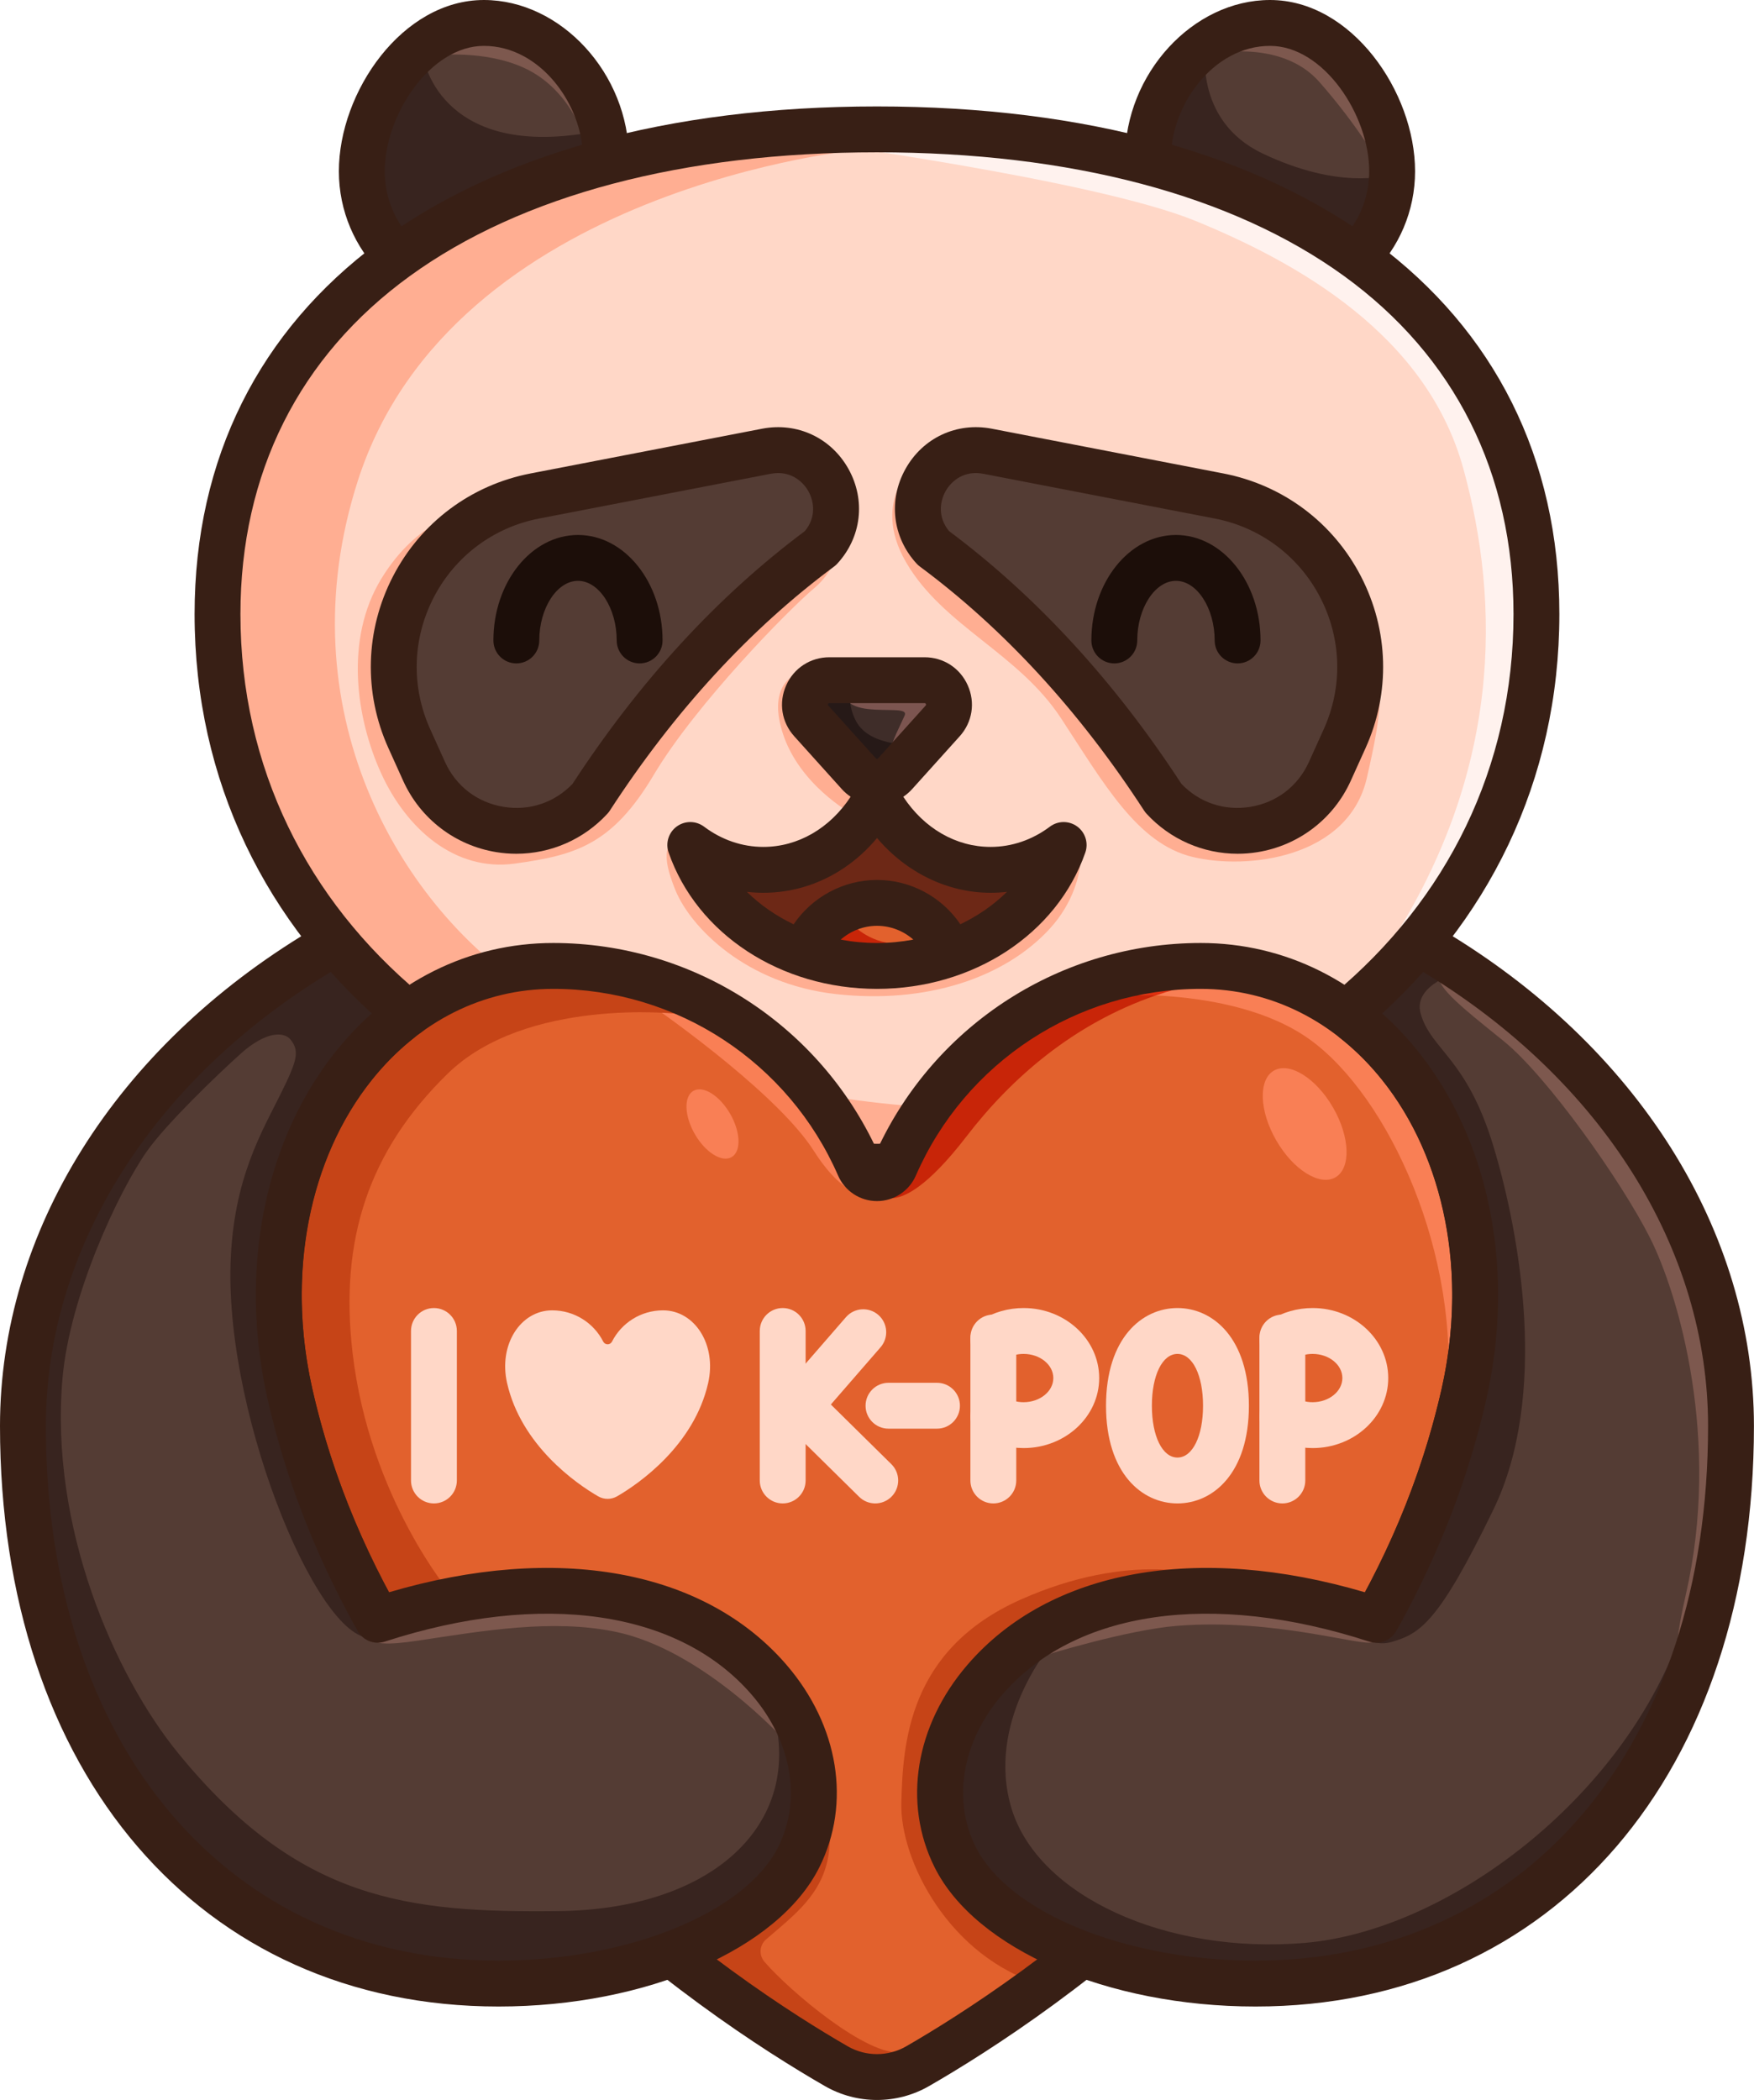
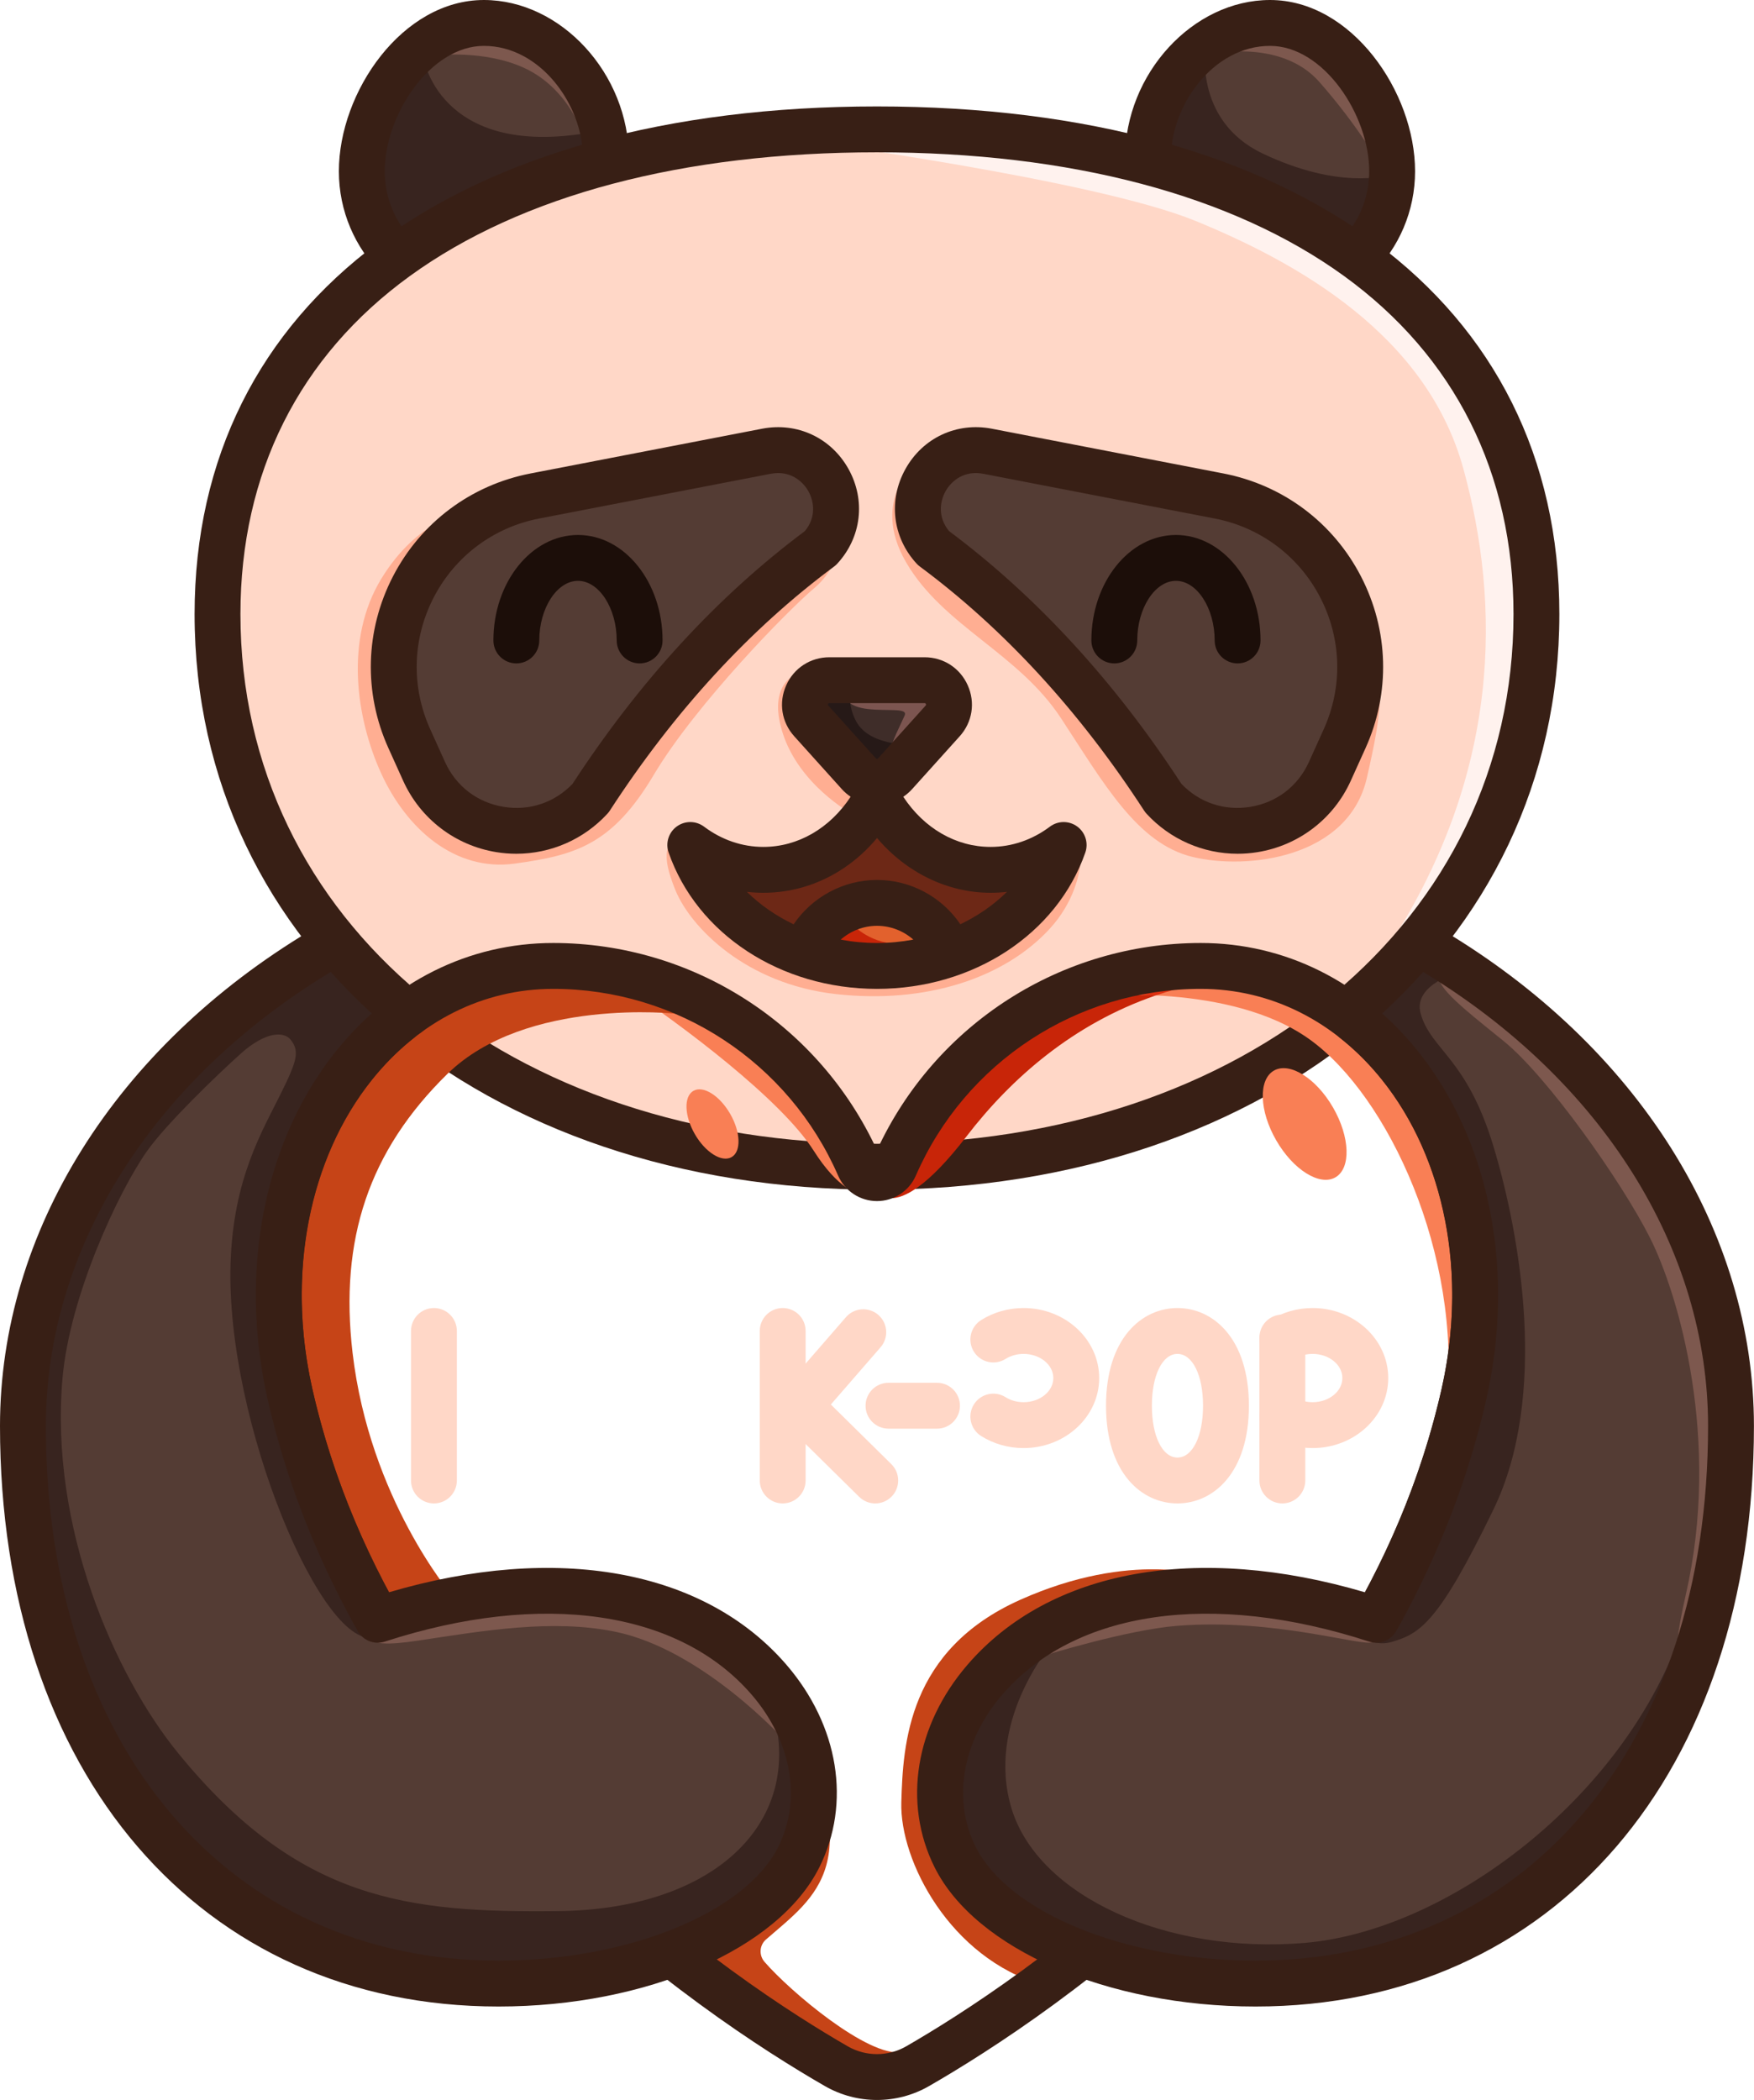
<svg xmlns="http://www.w3.org/2000/svg" height="998.0" preserveAspectRatio="xMidYMid meet" version="1.0" viewBox="0.0 0.0 833.9 998.0" width="833.9" zoomAndPan="magnify">
  <defs>
    <clipPath id="a">
      <path d="M 390 442 L 392 442 L 392 444 L 390 444 Z M 390 442" />
    </clipPath>
    <clipPath id="b">
      <path d="M 390.922 443.312 C 391.016 443.188 391.109 443.066 391.203 442.945 C 391.109 443.066 391.016 443.191 390.922 443.312" />
    </clipPath>
    <clipPath id="c">
      <path d="M 436 435 L 833.871 435 L 833.871 954 L 436 954 Z M 436 435" />
    </clipPath>
  </defs>
  <g>
    <g>
      <path d="M 288.086 75.172 C 288.086 107.223 262.102 139.438 230.051 139.438 C 197.996 139.438 172.012 113.453 172.012 81.398 C 172.012 49.348 197.996 10.902 230.051 10.902 C 262.102 10.902 288.086 43.117 288.086 75.172" fill="#543c34" />
    </g>
    <g>
      <path d="M 207.426 26.297 C 207.426 26.297 230.051 23.645 248.879 32.129 C 271.82 42.465 278.535 67.414 278.535 67.414 C 278.535 67.414 287.145 38.105 262.566 24.84 C 237.988 11.57 225.699 18.645 207.426 26.297" fill="#7d584e" />
    </g>
    <g>
      <path d="M 201.594 28.418 C 201.594 28.418 210.223 78.652 288.086 61.488 C 288.086 61.488 293.375 106.152 268.926 121.688 C 244.48 137.223 196.48 154.789 178.629 108.305 C 160.77 61.82 201.594 28.418 201.594 28.418" fill="#38241f" />
    </g>
    <g>
      <path d="M 545.785 75.172 C 545.785 107.223 571.77 139.438 603.82 139.438 C 635.875 139.438 661.859 113.453 661.859 81.398 C 661.859 49.348 635.875 10.902 603.82 10.902 C 571.77 10.902 545.785 43.117 545.785 75.172" fill="#543c34" />
    </g>
    <g>
      <path d="M 572.812 26.246 C 572.812 26.246 608.238 17.285 627.324 39.02 C 646.41 60.758 656.105 78.496 656.105 78.496 C 656.105 78.496 653.297 25.297 620.43 14.398 C 587.562 3.5 572.812 26.246 572.812 26.246" fill="#7d584e" />
    </g>
    <g>
      <path d="M 573.258 21.359 C 573.258 21.359 566.887 57.047 600.285 72.953 C 636.82 90.352 659.137 83.348 659.137 83.348 C 659.137 83.348 672.484 112.242 636.387 129.445 C 600.285 146.648 563.613 125.105 550.887 100.031 C 538.156 74.957 556.289 27.723 573.258 21.359" fill="#38241f" />
    </g>
    <g>
      <path d="M 230.051 21.805 C 204.664 21.805 182.914 54.57 182.914 81.398 C 182.914 107.391 204.059 128.535 230.051 128.535 C 257.027 128.535 277.184 100.359 277.184 75.168 C 277.184 49.977 257.027 21.805 230.051 21.805 Z M 230.051 150.34 C 192.035 150.34 161.109 119.414 161.109 81.398 C 161.109 43.758 191.223 0 230.051 0 C 266.773 0 298.988 35.129 298.988 75.168 C 298.988 115.215 266.773 150.34 230.051 150.34" fill="#381f15" />
    </g>
    <g>
      <path d="M 603.82 21.805 C 576.844 21.805 556.688 49.977 556.688 75.168 C 556.688 100.359 576.844 128.535 603.82 128.535 C 629.812 128.535 650.957 107.391 650.957 81.398 C 650.957 54.57 629.207 21.805 603.82 21.805 Z M 603.82 150.34 C 567.098 150.34 534.883 115.215 534.883 75.168 C 534.883 35.129 567.098 0 603.82 0 C 642.648 0 672.762 43.758 672.762 81.398 C 672.762 119.414 641.836 150.34 603.82 150.34" fill="#381f15" />
    </g>
    <g>
      <path d="M 103.41 291.863 C 103.41 146.82 225.973 61.488 416.934 61.488 C 607.898 61.488 730.461 146.82 730.461 291.863 C 730.461 436.906 607.898 554.484 416.934 554.484 C 225.973 554.484 103.41 436.906 103.41 291.863" fill="#ffd7c7" />
    </g>
    <g>
      <path d="M 380.066 66.516 C 378.934 66.621 519.965 85.148 568.477 105.027 C 616.988 124.91 678.223 159.105 695.719 222.727 C 713.215 286.348 714.684 367.945 657.883 453.195 C 657.883 453.195 692.535 436.652 710.828 400.867 C 729.117 365.078 741.871 289.102 727.145 251.938 C 712.418 214.773 700.477 140.801 623.129 107.984 C 545.785 75.172 472.047 57.863 380.066 66.516" fill="#fff2ee" />
    </g>
    <g>
      <path d="M 436.383 218.922 C 436.383 218.922 413.203 237.109 430.832 267.328 C 448.457 297.547 484.047 310.301 504.391 341.27 C 524.734 372.234 540.641 400.867 566.887 407.227 C 593.129 413.59 641.199 407.785 649.859 369.598 C 656.699 339.445 661.734 315.684 643.633 288.734 C 625.527 261.785 573.473 235.586 511.684 226.703 C 449.895 217.824 453.004 208.75 436.383 218.922" fill="#ffae92" />
    </g>
    <g>
      <path d="M 220.945 243.402 C 220.945 243.402 198.547 246.602 181.184 275.215 C 163.82 303.824 169.254 341.223 181.184 367.465 C 193.113 393.707 216.176 414.387 244.805 410.41 C 273.434 406.434 290.93 401.66 310.812 368.262 C 330.691 334.859 375.059 289.527 387.469 279.191 C 399.879 268.852 411.145 238.637 392.832 226.469 C 374.52 214.301 313.992 214.773 220.945 243.402" fill="#ffae92" />
    </g>
    <g>
      <path d="M 380.066 319.75 C 380.066 319.75 364.23 323.727 372.113 348.379 C 380 373.031 404.652 386.551 404.652 386.551 C 404.652 386.551 394.449 409.246 372.113 412.609 C 361.285 414.242 351.969 408.887 344.246 403.531 C 336.039 397.844 329.633 392.152 325.125 394.844 C 316.379 400.07 313.992 405.637 321.148 423.133 C 328.309 440.629 354.535 467.668 397.488 472.441 C 440.438 477.211 477.816 464.719 499.289 441.141 C 520.762 417.566 514.762 385.969 505.691 396.598 C 496.621 407.227 459.367 422.445 436.383 401.715 C 413.398 380.984 422.414 319.75 422.414 319.75 L 380.066 319.75" fill="#ffae92" />
    </g>
    <g>
-       <path d="M 409.961 70.949 C 409.961 70.949 215.02 88.574 170.105 228.531 C 135.223 337.242 190.273 429.09 248.879 468.465 C 329.84 522.855 478.238 544.809 584.992 511.406 C 584.992 511.406 522.633 564.531 386.898 553.477 C 251.164 542.422 148.242 465.723 132.504 418.996 C 116.766 372.27 75.93 253.285 130.07 186.363 C 184.211 119.441 227.012 86.398 294.848 75.172 C 362.68 63.941 409.961 70.949 409.961 70.949" fill="#ffae92" />
-     </g>
+       </g>
    <g>
      <path d="M 416.938 72.387 C 324.781 72.387 248.023 92.695 194.957 131.117 C 142.199 169.312 114.312 224.895 114.312 291.863 C 114.312 437.719 241.586 543.582 416.938 543.582 C 592.289 543.582 719.559 437.719 719.559 291.863 C 719.559 224.895 691.672 169.312 638.914 131.117 C 585.848 92.695 509.09 72.387 416.938 72.387 M 416.938 565.387 C 228.949 565.387 92.512 450.352 92.512 291.863 C 92.512 143.035 216.824 50.586 416.938 50.586 C 617.047 50.586 741.363 143.035 741.363 291.863 C 741.363 450.352 604.922 565.387 416.938 565.387" fill="#381f15" />
    </g>
    <g>
      <path d="M 419.703 370.375 L 454.82 331.395 C 456.977 329 455.277 325.18 452.055 325.18 L 381.816 325.18 C 378.594 325.18 376.895 329 379.051 331.395 L 414.168 370.375 C 415.648 372.02 418.223 372.02 419.703 370.375" fill="#3f2d29" />
    </g>
    <g>
      <path d="M 401.207 330.75 C 401.207 331.148 402.93 335.918 412.738 336.98 C 422.547 338.039 431.691 336.316 430.102 340.027 C 428.512 343.738 423.105 354.078 424.219 355.008 C 425.328 355.934 436.062 348.078 442.027 341.27 C 447.992 334.461 450.152 330.426 445.477 328.762 C 440.801 327.098 407.168 327.355 402.457 328.762 C 399.352 329.691 401.207 330.75 401.207 330.75" fill="#7c5550" />
    </g>
    <g>
      <path d="M 505.691 401.586 C 494.105 434.852 458.754 459.055 416.922 459.055 C 375.09 459.055 339.734 434.852 328.18 401.586 C 338.148 409.059 350.078 413.391 362.91 413.391 C 385.773 413.391 405.801 399.621 416.922 378.941 C 428.039 399.621 448.098 413.391 470.961 413.391 C 483.762 413.391 495.723 409.059 505.691 401.586" fill="#6d2816" />
    </g>
    <g>
      <path d="M 407.035 319.75 C 407.035 319.75 400.277 330.086 407.035 342.812 C 413.797 355.535 436.383 353.945 436.383 353.945 C 436.383 353.945 426.23 374.227 415.441 373.43 C 404.652 372.633 378.238 356.332 382.301 336.051 C 386.359 315.773 407.035 319.75 407.035 319.75" fill="#261917" />
    </g>
    <g>
      <path d="M 414.57 427.508 C 397.051 427.195 382.301 456.934 382.301 456.934 C 382.301 456.934 420.09 469.504 449.473 453.91 C 449.473 453.91 436.793 427.906 414.57 427.508" fill="#e2612d" />
    </g>
    <g clip-path="url(#a)">
      <g clip-path="url(#b)">
        <path d="M 390.922 443.312 L 391.203 443.312 L 391.203 442.945 L 390.922 442.945 Z M 390.922 443.312" fill="#610f04" />
      </g>
    </g>
    <g>
      <path d="M 408.414 459.246 C 390.891 459.246 384.973 451.617 390.602 443.746 C 390.711 443.598 390.816 443.453 390.922 443.312 C 391.016 443.191 391.109 443.066 391.203 442.945 C 394.887 438.254 398.785 437.34 401.266 437.34 C 402.852 437.34 403.855 437.715 403.855 437.715 C 403.855 437.715 410.379 446.762 424.219 448.469 C 438.051 450.172 435.879 457.242 414.035 459.012 C 412.047 459.172 410.172 459.246 408.414 459.246" fill="#c82508" />
    </g>
    <g>
      <path d="M 456.574 439.25 C 447.828 426.328 433.027 418.188 416.965 418.188 C 400.918 418.188 386.094 426.336 377.309 439.273 C 368.938 435.273 361.398 430.047 355.09 423.84 C 357.676 424.141 360.285 424.289 362.91 424.289 C 383.812 424.289 403.121 414.801 416.965 398.273 C 430.836 414.625 450.414 424.289 470.961 424.289 C 473.578 424.289 476.18 424.141 478.75 423.84 C 472.453 430.035 464.93 435.254 456.574 439.25 Z M 399.711 446.551 C 404.387 442.426 410.492 439.988 416.965 439.988 C 423.441 439.988 429.543 442.422 434.203 446.535 C 428.594 447.594 422.809 448.152 416.922 448.152 C 411.059 448.152 405.297 447.598 399.711 446.551 Z M 393.809 335.324 C 393.652 335.152 393.504 334.992 393.691 334.578 C 393.871 334.164 394.094 334.164 394.328 334.164 L 439.547 334.164 C 439.777 334.164 440 334.164 440.184 334.578 C 440.367 334.992 440.219 335.152 440.062 335.324 L 417.457 360.422 C 417.398 360.484 417.246 360.652 416.938 360.652 C 416.625 360.652 416.477 360.488 416.418 360.422 Z M 512.125 392.785 C 508.254 389.953 502.984 389.984 499.148 392.863 C 490.758 399.16 481.008 402.488 470.961 402.488 C 454.508 402.488 439.328 393.68 429.434 378.656 C 430.969 377.629 432.391 376.414 433.648 375.016 L 433.652 375.016 L 456.262 349.918 C 462.297 343.223 463.766 333.945 460.102 325.711 C 456.438 317.477 448.559 312.359 439.547 312.359 L 394.328 312.359 C 385.312 312.359 377.434 317.477 373.77 325.711 C 370.105 333.945 371.578 343.223 377.609 349.918 L 400.219 375.016 C 401.473 376.41 402.887 377.621 404.418 378.645 C 394.523 393.676 379.352 402.488 362.91 402.488 C 352.863 402.488 343.113 399.16 334.723 392.863 C 330.883 389.984 325.617 389.957 321.75 392.781 C 317.879 395.605 316.309 400.633 317.883 405.16 C 331.344 443.918 371.145 469.953 416.922 469.953 C 462.68 469.953 502.488 443.918 515.988 405.172 C 517.562 400.641 515.996 395.613 512.125 392.785" fill="#381f15" />
    </g>
    <g>
      <path d="M 390.059 260.484 C 348.219 291.512 311.938 331.352 280.781 379.309 C 257.457 404.668 215.812 397.973 201.617 366.578 L 194.602 351.066 C 172.578 302.355 201.824 245.852 254.316 235.711 L 364.367 214.449 C 390.652 209.371 408.18 240.777 390.059 260.484" fill="#543c34" />
    </g>
    <g>
      <path d="M 443.812 260.484 C 485.652 291.512 521.934 331.352 553.09 379.309 C 576.414 404.668 618.059 397.973 632.254 366.578 L 639.266 351.066 C 661.293 302.355 632.047 245.852 579.555 235.711 L 469.504 214.449 C 443.219 209.371 425.691 240.777 443.812 260.484" fill="#543c34" />
    </g>
    <g>
      <path d="M 390.059 260.48 L 390.09 260.48 Z M 369.949 224.809 C 368.828 224.809 367.656 224.918 366.438 225.156 L 256.383 246.414 C 234.66 250.613 216.367 264.289 206.199 283.934 C 196.027 303.586 195.422 326.414 204.539 346.574 L 211.551 362.086 C 216.781 373.656 226.973 381.445 239.508 383.461 C 251.754 385.438 263.613 381.461 272.172 372.555 C 303.969 323.801 341.125 283.391 382.641 252.414 C 388.055 245.953 387.117 238.457 384.348 233.488 C 381.871 229.055 376.914 224.809 369.949 224.809 Z M 245.469 405.742 C 242.34 405.742 239.191 405.496 236.043 404.988 C 216.445 401.836 199.859 389.156 191.68 371.07 L 184.668 355.555 C 172.789 329.281 173.578 299.523 186.836 273.91 C 200.09 248.305 223.934 230.477 252.246 225.008 L 362.301 203.746 C 378.973 200.531 395.109 208.027 403.387 222.863 C 411.66 237.695 409.582 255.359 398.082 267.863 C 397.617 268.371 397.105 268.828 396.555 269.238 C 356.527 298.922 320.652 337.953 289.922 385.25 C 289.59 385.762 289.215 386.242 288.805 386.688 C 277.523 398.953 261.816 405.742 245.469 405.742" fill="#381f15" />
    </g>
    <g>
      <path d="M 304.098 315.277 C 298.078 315.277 293.199 310.395 293.199 304.375 C 293.199 289.016 284.77 276.043 274.789 276.043 C 264.812 276.043 256.383 289.016 256.383 304.375 C 256.383 310.395 251.5 315.277 245.48 315.277 C 239.461 315.277 234.578 310.395 234.578 304.375 C 234.578 276.73 252.617 254.242 274.789 254.242 C 296.965 254.242 315 276.73 315 304.375 C 315 310.395 310.121 315.277 304.098 315.277" fill="#1c0e09" />
    </g>
    <g>
      <path d="M 561.699 372.555 C 570.262 381.461 582.113 385.438 594.363 383.461 C 606.898 381.449 617.09 373.656 622.32 362.082 L 629.336 346.574 C 638.449 326.414 637.844 303.586 627.672 283.938 C 617.504 264.289 599.211 250.613 577.488 246.414 L 467.434 225.156 C 458.613 223.438 452.398 228.344 449.523 233.488 C 446.754 238.457 445.816 245.949 451.23 252.414 C 492.746 283.391 529.902 323.801 561.699 372.555 Z M 588.402 405.742 C 572.055 405.742 556.348 398.953 545.066 386.688 C 544.656 386.242 544.281 385.758 543.949 385.25 C 513.223 337.953 477.348 298.922 437.32 269.238 C 436.766 268.828 436.254 268.371 435.789 267.863 C 424.289 255.359 422.211 237.695 430.488 222.863 C 438.766 208.031 454.887 200.527 471.57 203.746 L 581.625 225.008 C 609.938 230.477 633.781 248.305 647.035 273.914 C 660.293 299.523 661.086 329.281 649.203 355.559 L 642.188 371.07 C 634.008 389.156 617.422 401.836 597.824 404.988 C 594.68 405.496 591.527 405.742 588.402 405.742" fill="#381f15" />
    </g>
    <g>
      <path d="M 588.391 315.277 C 582.371 315.277 577.488 310.395 577.488 304.375 C 577.488 289.016 569.059 276.043 559.078 276.043 C 549.102 276.043 540.676 289.016 540.676 304.375 C 540.676 310.395 535.793 315.277 529.773 315.277 C 523.754 315.277 518.871 310.395 518.871 304.375 C 518.871 276.73 536.906 254.242 559.078 254.242 C 581.254 254.242 599.293 276.73 599.293 304.375 C 599.293 310.395 594.41 315.277 588.391 315.277" fill="#1c0e09" />
    </g>
    <g>
-       <path d="M 570.863 459.055 C 505.777 459.055 449.871 498.258 425.422 554.34 C 422.184 561.77 411.688 561.77 408.449 554.34 C 384 498.258 328.094 459.055 263.008 459.055 C 175.406 459.055 113.59 554.629 137.797 662.219 C 178.211 841.832 341.238 949.5 397.629 981.961 C 409.59 988.844 424.281 988.844 436.242 981.961 C 492.633 949.5 655.66 841.832 696.074 662.219 C 720.281 554.629 658.465 459.055 570.863 459.055" fill="#e2612d" />
-     </g>
+       </g>
    <g>
      <path d="M 426.391 564.633 C 426.391 564.633 409.133 581.922 386.898 546.93 C 371.32 522.41 324.066 487.086 296.586 468.766 C 296.586 468.766 338.516 464.223 372.113 500.273 C 405.711 536.324 426.391 564.633 426.391 564.633" fill="#f97f55" />
    </g>
    <g>
      <path d="M 519.699 473.445 C 519.699 473.445 584.91 466.938 622.555 493.91 C 660.195 520.883 695.086 596.52 687.766 667.527 C 687.766 667.527 706.68 635.664 697.488 576.449 C 688.297 517.238 660.734 492.742 626.27 473.445 C 591.805 454.148 544.09 461.992 519.699 473.445" fill="#f97f55" />
    </g>
    <g>
      <path d="M 321.945 481.812 C 321.945 481.812 250.105 473.766 212.727 510.348 C 175.352 546.93 161.328 589.059 167.617 642.891 C 175.73 712.324 214.801 758.078 214.801 758.078 C 214.801 758.078 330.934 726.672 373.879 809.379 C 413.613 885.906 387.957 900.996 364.164 921.734 C 361.031 924.465 360.75 929.227 363.473 932.363 C 375.844 946.625 412.438 977.438 428.488 975.312 C 448.574 972.652 442.473 994.926 416.934 990.688 C 391.398 986.445 321.504 930.367 321.504 930.367 C 321.504 930.367 195.203 800.898 170.301 752.379 C 145.395 703.859 126.043 635.121 136.516 586.781 C 146.988 538.445 171.375 489.957 222.273 471.789 C 273.168 453.617 307.098 470.773 321.945 481.812" fill="#c64417" />
    </g>
    <g>
      <path d="M 441.27 526.223 C 440.574 526.18 439.875 526.133 439.18 526.086 C 450.531 510.547 467.367 493.414 491.781 480.148 C 471.785 491.68 454.539 507.445 441.27 526.223" fill="#e25223" />
    </g>
    <g>
      <path d="M 428.148 543.438 C 431.055 538.129 434.688 532.23 439.18 526.086 C 439.875 526.133 440.574 526.18 441.27 526.223 C 437.406 531.691 433.879 537.414 430.719 543.363 C 429.867 543.391 429.008 543.414 428.148 543.438" fill="#e2421a" />
    </g>
    <g>
      <path d="M 421.797 558.559 C 421.621 558.328 421.438 558.09 421.25 557.848 C 422.848 553.957 425.094 549.02 428.148 543.438 C 429.008 543.414 429.867 543.391 430.719 543.363 C 428.82 546.941 427.051 550.605 425.422 554.34 C 424.602 556.223 423.312 557.629 421.797 558.559" fill="#320c04" />
    </g>
    <g>
      <path d="M 423.75 569.43 C 421.812 569.43 420.422 568.895 419.492 568.328 C 423.859 567.164 426.391 564.633 426.391 564.633 C 426.391 564.633 424.805 562.461 421.797 558.559 C 423.312 557.629 424.602 556.223 425.422 554.34 C 427.051 550.605 428.82 546.941 430.719 543.363 C 433.879 537.414 437.406 531.691 441.27 526.223 C 454.539 507.445 471.785 491.68 491.781 480.148 C 491.844 480.117 491.906 480.082 491.969 480.047 C 515.805 467.133 534.441 463.781 547.371 463.781 C 548.809 463.781 550.176 463.824 551.469 463.898 C 539.125 466.027 528.047 469.527 519.699 473.445 C 519.699 473.445 526.605 472.758 537.223 472.758 C 540.918 472.758 545.059 472.84 549.52 473.066 C 510.297 486.551 480.828 512.34 459.523 540.035 C 440.762 564.43 429.684 569.43 423.75 569.43" fill="#c82508" />
    </g>
    <g>
      <path d="M 419.492 568.328 C 418.449 567.691 417.988 567.012 417.988 567.012 C 417.988 567.012 418.918 563.547 421.25 557.848 C 421.438 558.09 421.621 558.328 421.797 558.559 C 424.805 562.461 426.391 564.633 426.391 564.633 C 426.391 564.633 423.859 567.164 419.492 568.328" fill="#dd300f" />
    </g>
    <g>
      <path d="M 519.699 473.445 C 528.047 469.527 539.125 466.027 551.469 463.898 C 562.746 464.547 568.621 467.688 568.621 467.688 C 562.012 469.152 555.645 470.957 549.52 473.066 C 545.059 472.84 540.918 472.758 537.223 472.758 C 526.605 472.758 519.699 473.445 519.699 473.445" fill="#dd300f" />
    </g>
    <g>
      <path d="M 574.043 749.191 C 574.043 749.191 538.258 736.469 484.973 760.324 C 431.691 784.184 429.305 828.719 428.512 856.551 C 427.715 884.387 451.73 930.516 495.391 943.234 C 495.391 943.234 607.441 854.164 652.773 773.844 C 652.773 773.844 596.309 754.359 574.043 749.191" fill="#c64417" />
    </g>
    <g>
      <path d="M 263.012 469.953 C 229.746 469.953 199.156 485.289 176.879 513.137 C 146.848 550.676 136.211 605.516 148.434 659.824 C 188.27 836.887 353.406 943.922 403.07 972.512 C 411.621 977.434 422.25 977.434 430.805 972.512 C 480.469 943.922 645.602 836.879 685.438 659.824 C 697.66 605.516 687.023 550.676 656.992 513.137 C 634.715 485.289 604.129 469.953 570.863 469.953 C 512.082 469.953 458.914 504.789 435.414 558.695 C 432.207 566.055 424.953 570.812 416.938 570.812 C 408.918 570.812 401.664 566.055 398.457 558.695 C 374.953 504.789 321.789 469.953 263.012 469.953 Z M 416.938 998 C 408.379 998 399.824 995.801 392.191 991.406 C 363.66 974.984 307.77 939.316 253.969 884.941 C 187.637 817.887 144.969 743.762 127.156 664.613 C 113.5 603.898 125.723 542.18 159.855 499.516 C 186.355 466.391 222.988 448.152 263.012 448.152 C 329.234 448.152 389.25 486.68 416.938 546.625 C 444.617 486.68 504.633 448.152 570.863 448.152 C 610.883 448.152 647.516 466.391 674.016 499.516 C 708.148 542.18 720.371 603.898 706.715 664.613 C 688.902 743.762 646.238 817.887 579.898 884.941 C 526.102 939.316 470.211 974.984 441.68 991.406 C 434.051 995.801 425.492 998 416.938 998" fill="#381f15" />
    </g>
    <g>
-       <path d="M 315.238 622.734 C 304.637 622.734 295.453 628.766 290.98 637.559 C 290.09 639.309 287.664 639.309 286.773 637.559 C 282.301 628.766 273.121 622.734 262.516 622.734 C 247.516 622.734 236.93 638.98 241.074 657.266 C 247.773 686.809 273.809 705.035 284.383 711.121 C 287.176 712.727 290.578 712.727 293.371 711.121 C 303.945 705.035 329.984 686.809 336.68 657.266 C 340.828 638.98 330.238 622.734 315.238 622.734" fill="#ffd7c7" />
-     </g>
+       </g>
    <g>
      <path d="M 206.301 714.492 C 200.281 714.492 195.402 709.613 195.402 703.594 L 195.402 632.535 C 195.402 626.516 200.281 621.633 206.301 621.633 C 212.32 621.633 217.203 626.516 217.203 632.535 L 217.203 703.594 C 217.203 709.613 212.32 714.492 206.301 714.492" fill="#ffd7c7" />
    </g>
    <g>
      <path d="M 372.117 714.492 C 366.098 714.492 361.215 709.613 361.215 703.594 L 361.215 632.535 C 361.215 626.516 366.098 621.633 372.117 621.633 C 378.137 621.633 383.016 626.516 383.016 632.535 L 383.016 703.594 C 383.016 709.613 378.137 714.492 372.117 714.492" fill="#ffd7c7" />
    </g>
    <g>
      <path d="M 416.117 714.492 C 413.352 714.492 410.59 713.449 408.465 711.359 L 372.414 675.828 C 368.316 671.789 368.062 665.258 371.836 660.91 L 402.188 625.973 C 406.137 621.434 413.02 620.945 417.57 624.895 C 422.117 628.844 422.598 635.727 418.652 640.273 L 395.012 667.484 L 423.77 695.828 C 428.059 700.055 428.109 706.957 423.883 711.246 C 421.746 713.406 418.934 714.492 416.117 714.492" fill="#ffd7c7" />
    </g>
    <g>
      <path d="M 445.477 678.965 L 422.414 678.965 C 416.395 678.965 411.512 674.082 411.512 668.062 C 411.512 662.043 416.395 657.16 422.414 657.16 L 445.477 657.16 C 451.496 657.16 456.379 662.043 456.379 668.062 C 456.379 674.082 451.496 678.965 445.477 678.965" fill="#ffd7c7" />
    </g>
    <g>
      <path d="M 559.797 643.438 C 552.637 643.438 547.637 653.562 547.637 668.062 C 547.637 682.562 552.637 692.691 559.797 692.691 C 566.957 692.691 571.957 682.562 571.957 668.062 C 571.957 653.562 566.957 643.438 559.797 643.438 Z M 559.797 714.492 C 542.891 714.492 525.832 700.137 525.832 668.062 C 525.832 635.988 542.891 621.633 559.797 621.633 C 576.703 621.633 593.762 635.988 593.762 668.062 C 593.762 700.137 576.703 714.492 559.797 714.492" fill="#ffd7c7" />
    </g>
    <g>
-       <path d="M 472.254 714.492 C 466.234 714.492 461.352 709.613 461.352 703.594 L 461.352 635.648 C 461.352 629.629 466.234 624.746 472.254 624.746 C 478.273 624.746 483.156 629.629 483.156 635.648 L 483.156 703.594 C 483.156 709.613 478.273 714.492 472.254 714.492" fill="#ffd7c7" />
-     </g>
+       </g>
    <g>
      <path d="M 486.641 688.188 C 479.41 688.188 472.434 686.207 466.457 682.461 C 461.359 679.258 459.816 672.531 463.016 667.43 C 466.219 662.336 472.949 660.797 478.047 663.988 C 480.543 665.559 483.516 666.387 486.641 666.387 C 494.438 666.387 500.781 661.234 500.781 654.91 C 500.781 648.582 494.438 643.438 486.641 643.438 C 483.516 643.438 480.543 644.262 478.047 645.832 C 472.945 649.027 466.219 647.492 463.016 642.395 C 459.816 637.289 461.359 630.562 466.457 627.363 C 472.434 623.613 479.41 621.633 486.641 621.633 C 506.461 621.633 522.586 636.562 522.586 654.91 C 522.586 673.262 506.461 688.188 486.641 688.188" fill="#ffd7c7" />
    </g>
    <g>
      <path d="M 609.668 714.492 C 603.648 714.492 598.766 709.613 598.766 703.594 L 598.766 635.648 C 598.766 629.629 603.648 624.746 609.668 624.746 C 615.688 624.746 620.57 629.629 620.57 635.648 L 620.57 703.594 C 620.57 709.613 615.688 714.492 609.668 714.492" fill="#ffd7c7" />
    </g>
    <g>
      <path d="M 624.059 688.188 C 616.824 688.188 609.848 686.207 603.871 682.453 C 598.773 679.258 597.234 672.527 600.438 667.426 C 603.637 662.324 610.371 660.793 615.469 663.992 C 617.961 665.559 620.934 666.387 624.059 666.387 C 631.855 666.387 638.199 661.234 638.199 654.91 C 638.199 648.582 631.855 643.438 624.059 643.438 C 620.934 643.438 617.961 644.262 615.469 645.828 C 610.367 649.031 603.637 647.492 600.438 642.395 C 597.234 637.293 598.773 630.566 603.871 627.367 C 609.848 623.613 616.824 621.633 624.059 621.633 C 643.879 621.633 660.004 636.562 660.004 654.91 C 660.004 673.262 643.879 688.188 624.059 688.188" fill="#ffd7c7" />
    </g>
    <g>
      <path d="M 633.781 526.367 C 641.863 540.367 642.371 555.211 634.906 559.52 C 627.445 563.828 614.844 555.969 606.762 541.965 C 598.676 527.965 598.172 513.121 605.633 508.812 C 613.094 504.504 625.695 512.363 633.781 526.367" fill="#f97f55" />
    </g>
    <g>
      <path d="M 347.129 529.324 C 352.148 538.016 352.461 547.23 347.828 549.906 C 343.195 552.578 335.371 547.699 330.355 539.008 C 325.336 530.316 325.023 521.102 329.652 518.426 C 334.285 515.754 342.109 520.633 347.129 529.324" fill="#f97f55" />
    </g>
    <g>
      <path d="M 599.562 757.539 C 568.801 751.285 505.121 758.219 481.609 785.355 C 458.102 812.492 432.094 858.688 462.113 894.73 C 492.133 930.773 560.438 951.961 634.969 939.777 C 709.504 927.594 749.676 879.914 768.027 860.547 C 786.379 841.176 813.953 770.414 820.312 723.09 C 826.672 675.762 824.02 630.695 784.785 557.004 C 745.555 483.309 689.16 453.16 676.004 448.883 C 662.848 444.605 640.297 474.348 652.102 491.816 C 663.906 509.285 705.785 549.289 700.75 599.801 C 695.719 650.312 691.621 703.992 657.883 763.309 C 657.883 763.309 618.457 761.379 599.562 757.539" fill="#543c34" />
    </g>
    <g>
      <path d="M 48.906 559.121 C 48.906 559.121 87.234 496.562 124.797 470.586 C 162.363 444.605 199.855 451.598 178.191 495.289 C 156.531 538.977 126.84 561.074 137.445 635.648 C 148.047 710.223 160.398 765.562 190.273 766.52 C 220.152 767.48 264.688 740.523 334.141 768.055 C 403.594 795.582 394.473 875.531 366.957 899.973 C 339.441 924.414 255.57 957.277 175.301 934.746 C 95.031 912.219 51.988 849.816 38.809 815.25 C 25.625 780.68 2.824 707.59 10.902 663.035 C 18.98 618.488 48.906 559.121 48.906 559.121" fill="#543c34" />
    </g>
    <g>
      <path d="M 368.863 818.906 C 379.273 869.012 337.055 907.449 265.48 908.242 C 193.906 909.039 142.215 903.473 84.957 833.488 C 54.5 796.266 23.496 725.715 29.727 654.91 C 33.172 615.77 56.328 566.367 69.758 547.254 C 79.012 534.078 103.41 510.664 114.383 500.805 C 126.379 490.02 135.105 490.133 138.238 494.176 C 142.504 499.68 141.25 504.047 133.609 519.523 C 124.578 537.816 110.887 560.086 109.609 600.477 C 107.223 676.027 154.344 787 178.848 777.82 C 178.848 777.82 135.852 680.363 137.445 635.648 C 139.035 590.934 135.164 533.109 187.199 492.039 C 187.199 492.039 187.734 472.539 161.391 448.883 C 161.391 448.883 127.457 466.602 97.191 495.172 C 80.277 507.711 58.688 537.055 38.457 569.43 C 5.961 621.426 10.918 675.684 11.223 693.633 C 11.359 701.656 28.992 788.305 38.809 815.25 C 54.379 857.984 119.949 922.559 193.684 938.891 C 267.414 955.227 358.527 914.605 379.797 882.527 C 401.066 850.453 368.863 818.906 368.863 818.906" fill="#38241f" />
    </g>
    <g>
      <path d="M 495.77 787 C 495.77 787 535.695 774.531 559.797 772.652 C 606.555 769 647.578 782.785 652.773 780.398 C 657.973 778.016 611.68 750.23 571.379 756.148 C 531.074 762.066 489.809 774.645 495.77 787" fill="#7d584e" />
    </g>
    <g>
      <path d="M 694.523 461.73 C 694.523 461.73 671.367 467.609 675.453 481.812 C 680.418 499.082 697.309 502.66 710.031 544.809 C 722.758 586.957 736.277 663.305 710.031 717.379 C 683.789 771.457 675.105 776.363 661.59 780.34 C 648.066 784.312 635.773 768.09 635.773 768.09 C 635.773 768.09 655.16 779.41 665.496 755.555 C 675.836 731.695 699.262 677.91 700.008 638.855 C 700.75 599.801 698.141 554.938 680.418 528.941 C 662.699 502.945 640.723 493.281 657.883 464.172 C 675.039 435.062 694.523 461.73 694.523 461.73" fill="#38241f" />
    </g>
    <g>
      <path d="M 499.684 781.797 C 499.684 781.797 468.273 818.379 480.996 859.73 C 493.723 901.086 554.367 928.918 620.27 923.355 C 686.176 917.785 767.547 858.203 797.367 781.062 C 827.188 703.926 818.719 751.301 811.836 768.055 C 804.957 784.805 771.812 896.656 688.039 924.316 C 604.262 951.98 528.676 941.75 493.305 919.828 C 457.934 897.902 427.41 857.012 461.758 813.438 C 496.105 769.867 499.684 781.797 499.684 781.797" fill="#38241f" />
    </g>
    <g>
      <path d="M 718.348 477.75 C 718.348 477.75 691.637 456.793 685.555 461.73 C 679.473 466.672 694.129 478.008 714.805 494.707 C 735.48 511.406 770.719 561.105 784.391 588.148 C 798.008 615.082 818.367 684.254 801.441 758.031 C 784.516 831.812 822.977 770.219 822.969 698.867 C 822.961 627.516 804.965 573.156 768.883 530.492 C 732.801 487.828 718.348 477.75 718.348 477.75" fill="#7d584e" />
    </g>
    <g>
      <path d="M 180.387 775.434 C 180.387 775.434 167.312 784.445 198.902 779.676 C 230.488 774.902 262.5 769.379 292.344 775.434 C 334.141 783.918 373.023 827.055 373.023 827.055 C 373.023 827.055 374.961 786.121 334.141 768.055 C 293.316 749.984 213.789 752.371 180.387 775.434" fill="#7d584e" />
    </g>
    <g clip-path="url(#c)">
      <path d="M 596.867 931.781 C 535.426 931.781 479.473 909.023 463.832 877.66 C 452.613 855.176 457.457 827.496 476.469 805.426 C 511.008 765.332 576.227 755.883 650.938 780.164 C 656.305 781.902 662.051 779.262 664.281 774.203 C 664.473 773.93 664.652 773.645 664.816 773.352 C 684.246 738.387 698.344 701.801 706.715 664.613 C 722.715 593.496 703.281 522.789 657.129 481.629 C 663.996 475.355 670.512 468.77 676.629 461.918 C 761.578 513.332 812.066 593.543 812.066 677.703 C 812.066 829.68 725.586 931.781 596.867 931.781 Z M 685.191 441.633 C 684.523 440.309 683.582 439.098 682.359 438.098 C 677.707 434.289 670.84 434.965 667.02 439.625 C 657.07 451.766 645.742 463.141 633.352 473.426 C 628.719 477.27 628.082 484.145 631.926 488.777 C 632.863 489.906 633.98 490.797 635.199 491.445 C 635.691 492.043 636.258 492.602 636.891 493.098 C 681.309 528.039 700.363 593.484 685.438 659.824 C 678.004 692.863 665.766 725.438 649.031 756.75 C 569.238 733.219 499.012 745.852 459.949 791.191 C 435.098 820.043 429.109 856.906 444.32 887.395 C 463.762 926.367 526.492 953.586 596.867 953.586 C 738.625 953.586 833.867 842.719 833.867 677.703 C 833.867 584.91 778.375 496.945 685.191 441.633" fill="#381f15" />
    </g>
    <g>
      <path d="M 370.039 877.66 C 354.395 909.023 298.445 931.781 237.008 931.781 C 108.285 931.781 21.805 829.68 21.805 677.703 C 21.805 593.547 72.293 513.336 157.246 461.918 C 163.359 468.77 169.875 475.355 176.742 481.625 C 130.59 522.793 111.16 593.496 127.156 664.613 C 135.508 701.703 149.551 738.199 168.91 773.086 C 169.102 773.43 169.312 773.758 169.535 774.074 C 171.727 779.215 177.523 781.914 182.934 780.164 C 257.637 755.883 322.863 765.332 357.402 805.43 C 376.414 827.5 381.258 855.18 370.039 877.66 Z M 373.922 791.199 C 334.863 745.855 264.645 733.215 184.844 756.746 C 168.105 725.434 155.867 692.859 148.434 659.824 C 133.5 593.465 152.57 528.012 197.012 493.074 C 197.539 492.66 198.012 492.207 198.441 491.723 C 199.801 491.062 201.047 490.113 202.074 488.875 C 205.918 484.238 205.273 477.367 200.641 473.523 C 187.941 463 176.371 451.344 166.246 438.879 C 162.449 434.199 155.578 433.492 150.91 437.289 C 149.215 438.668 148.043 440.449 147.414 442.387 C 54.992 497.746 0 585.332 0 677.703 C 0 842.719 95.242 953.586 237.008 953.586 C 307.379 953.586 370.109 926.367 389.551 887.395 C 404.762 856.91 398.773 820.047 373.922 791.199" fill="#381f15" />
    </g>
  </g>
</svg>